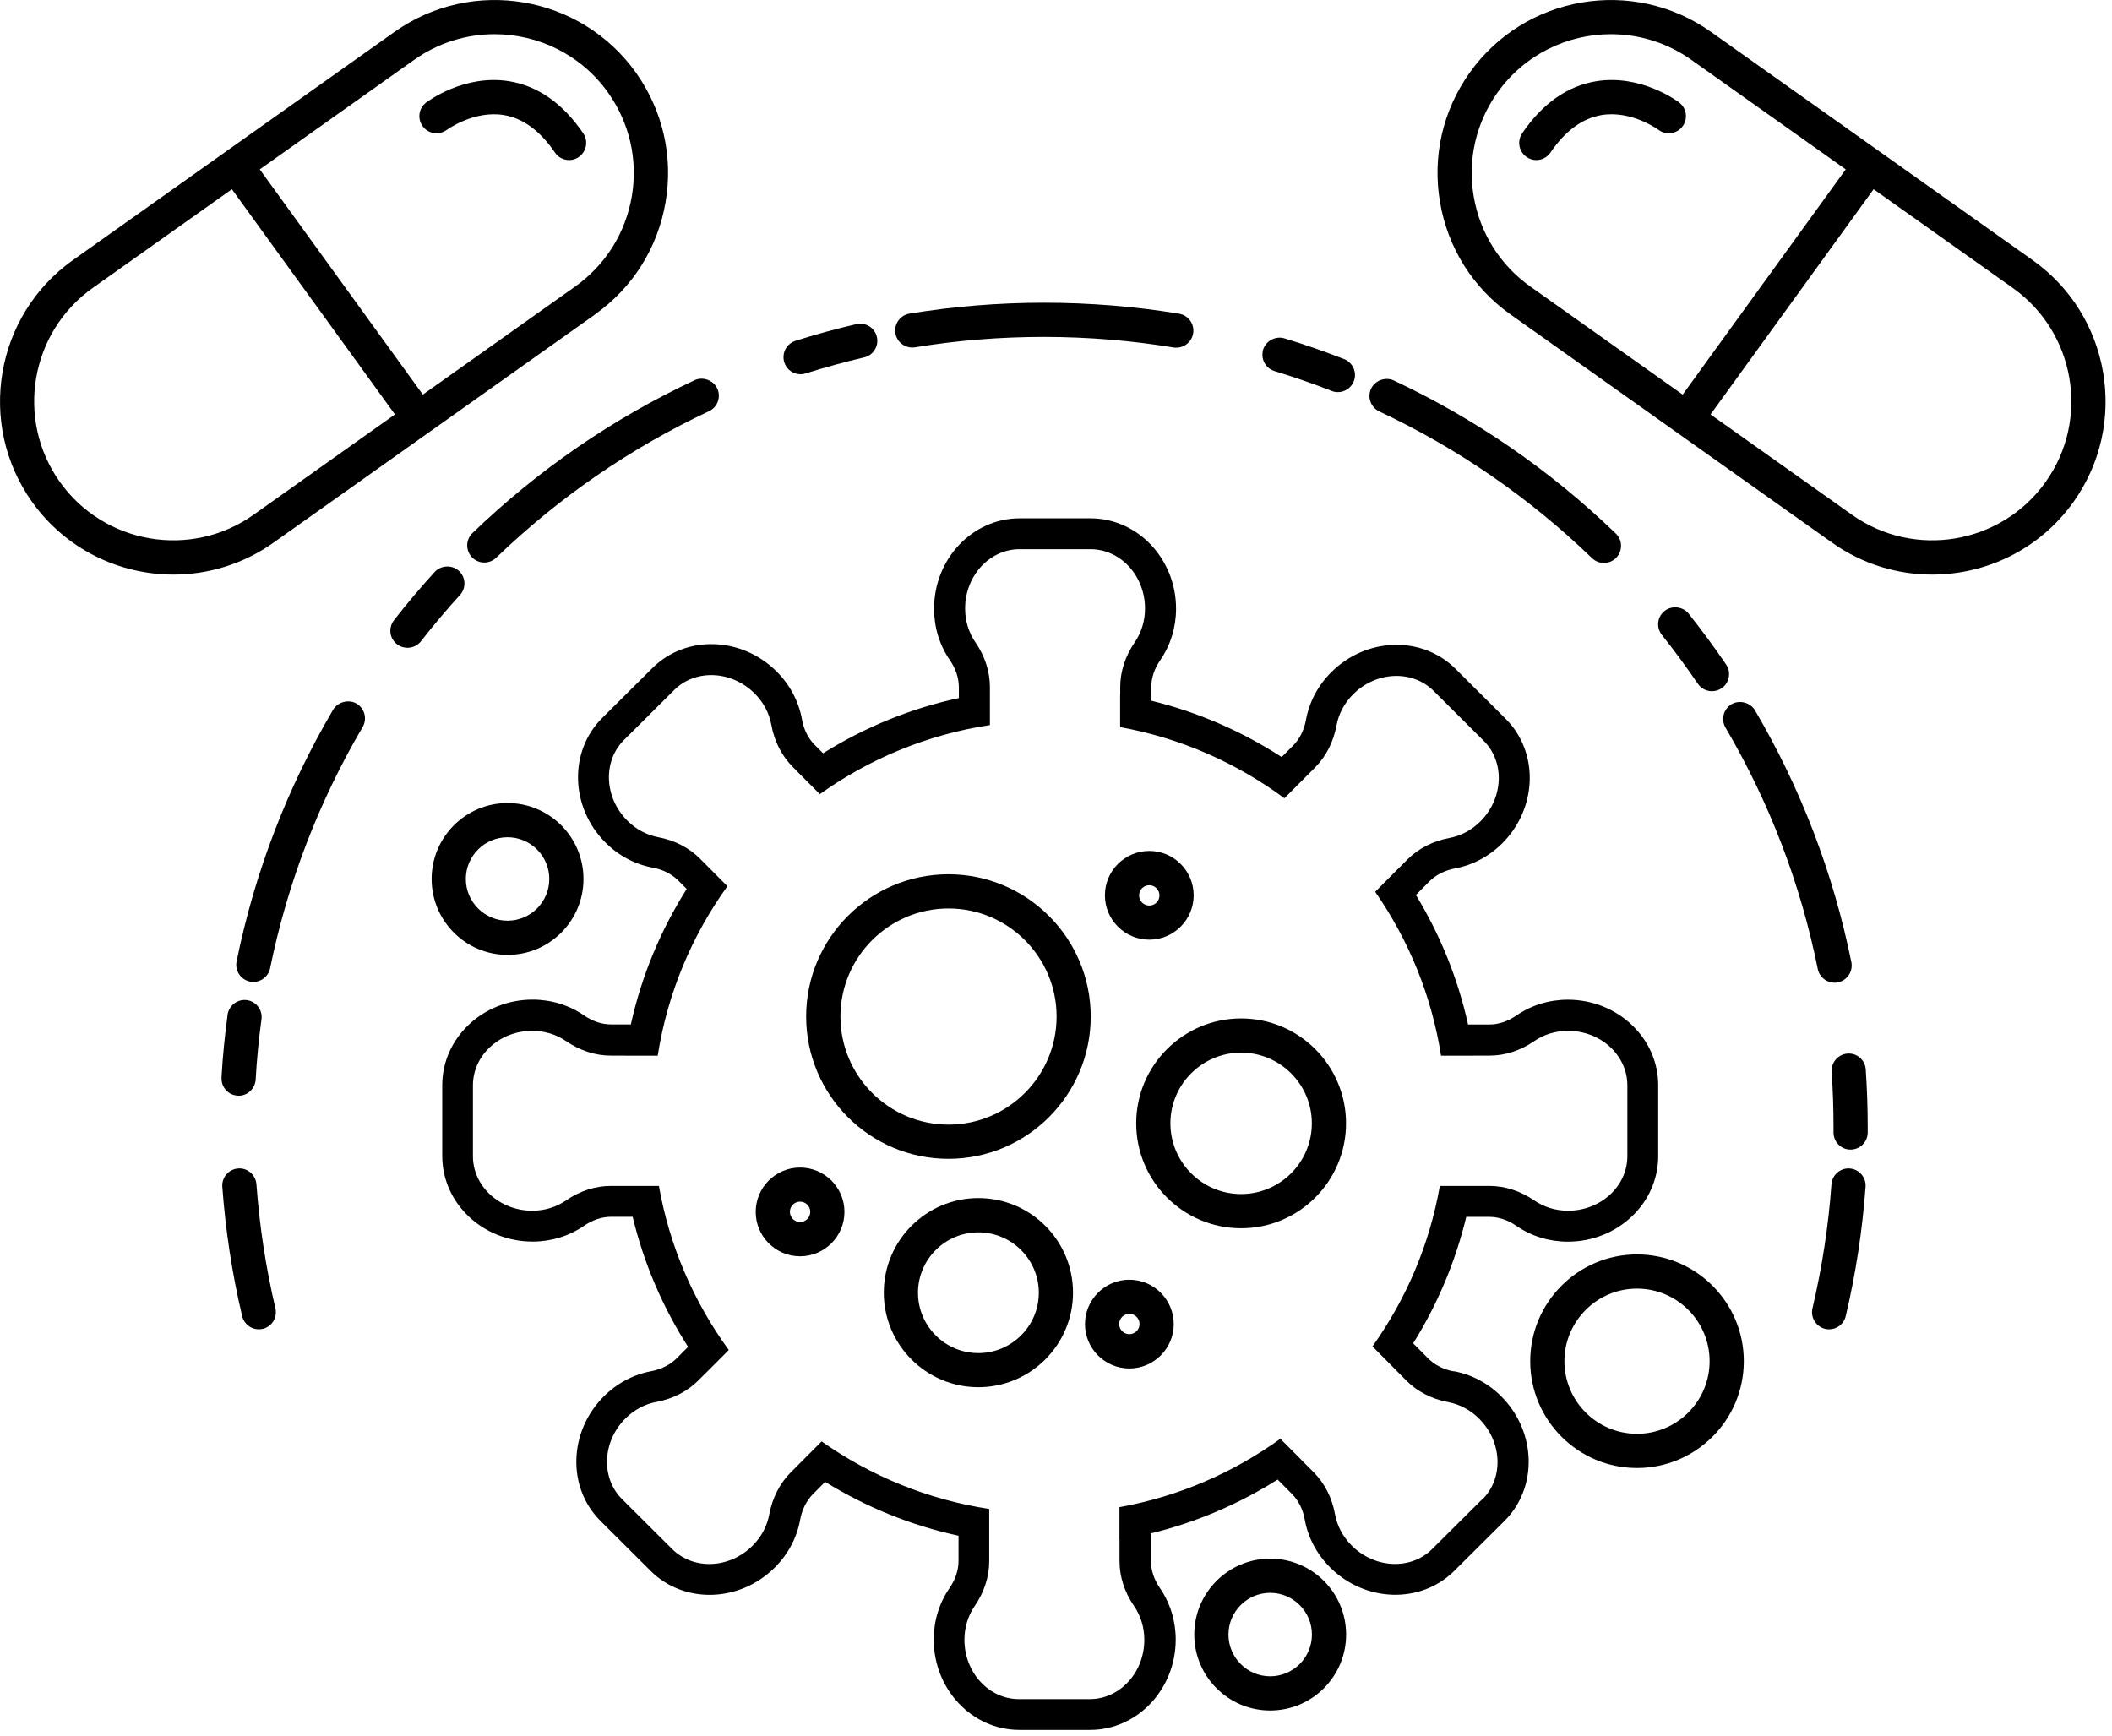
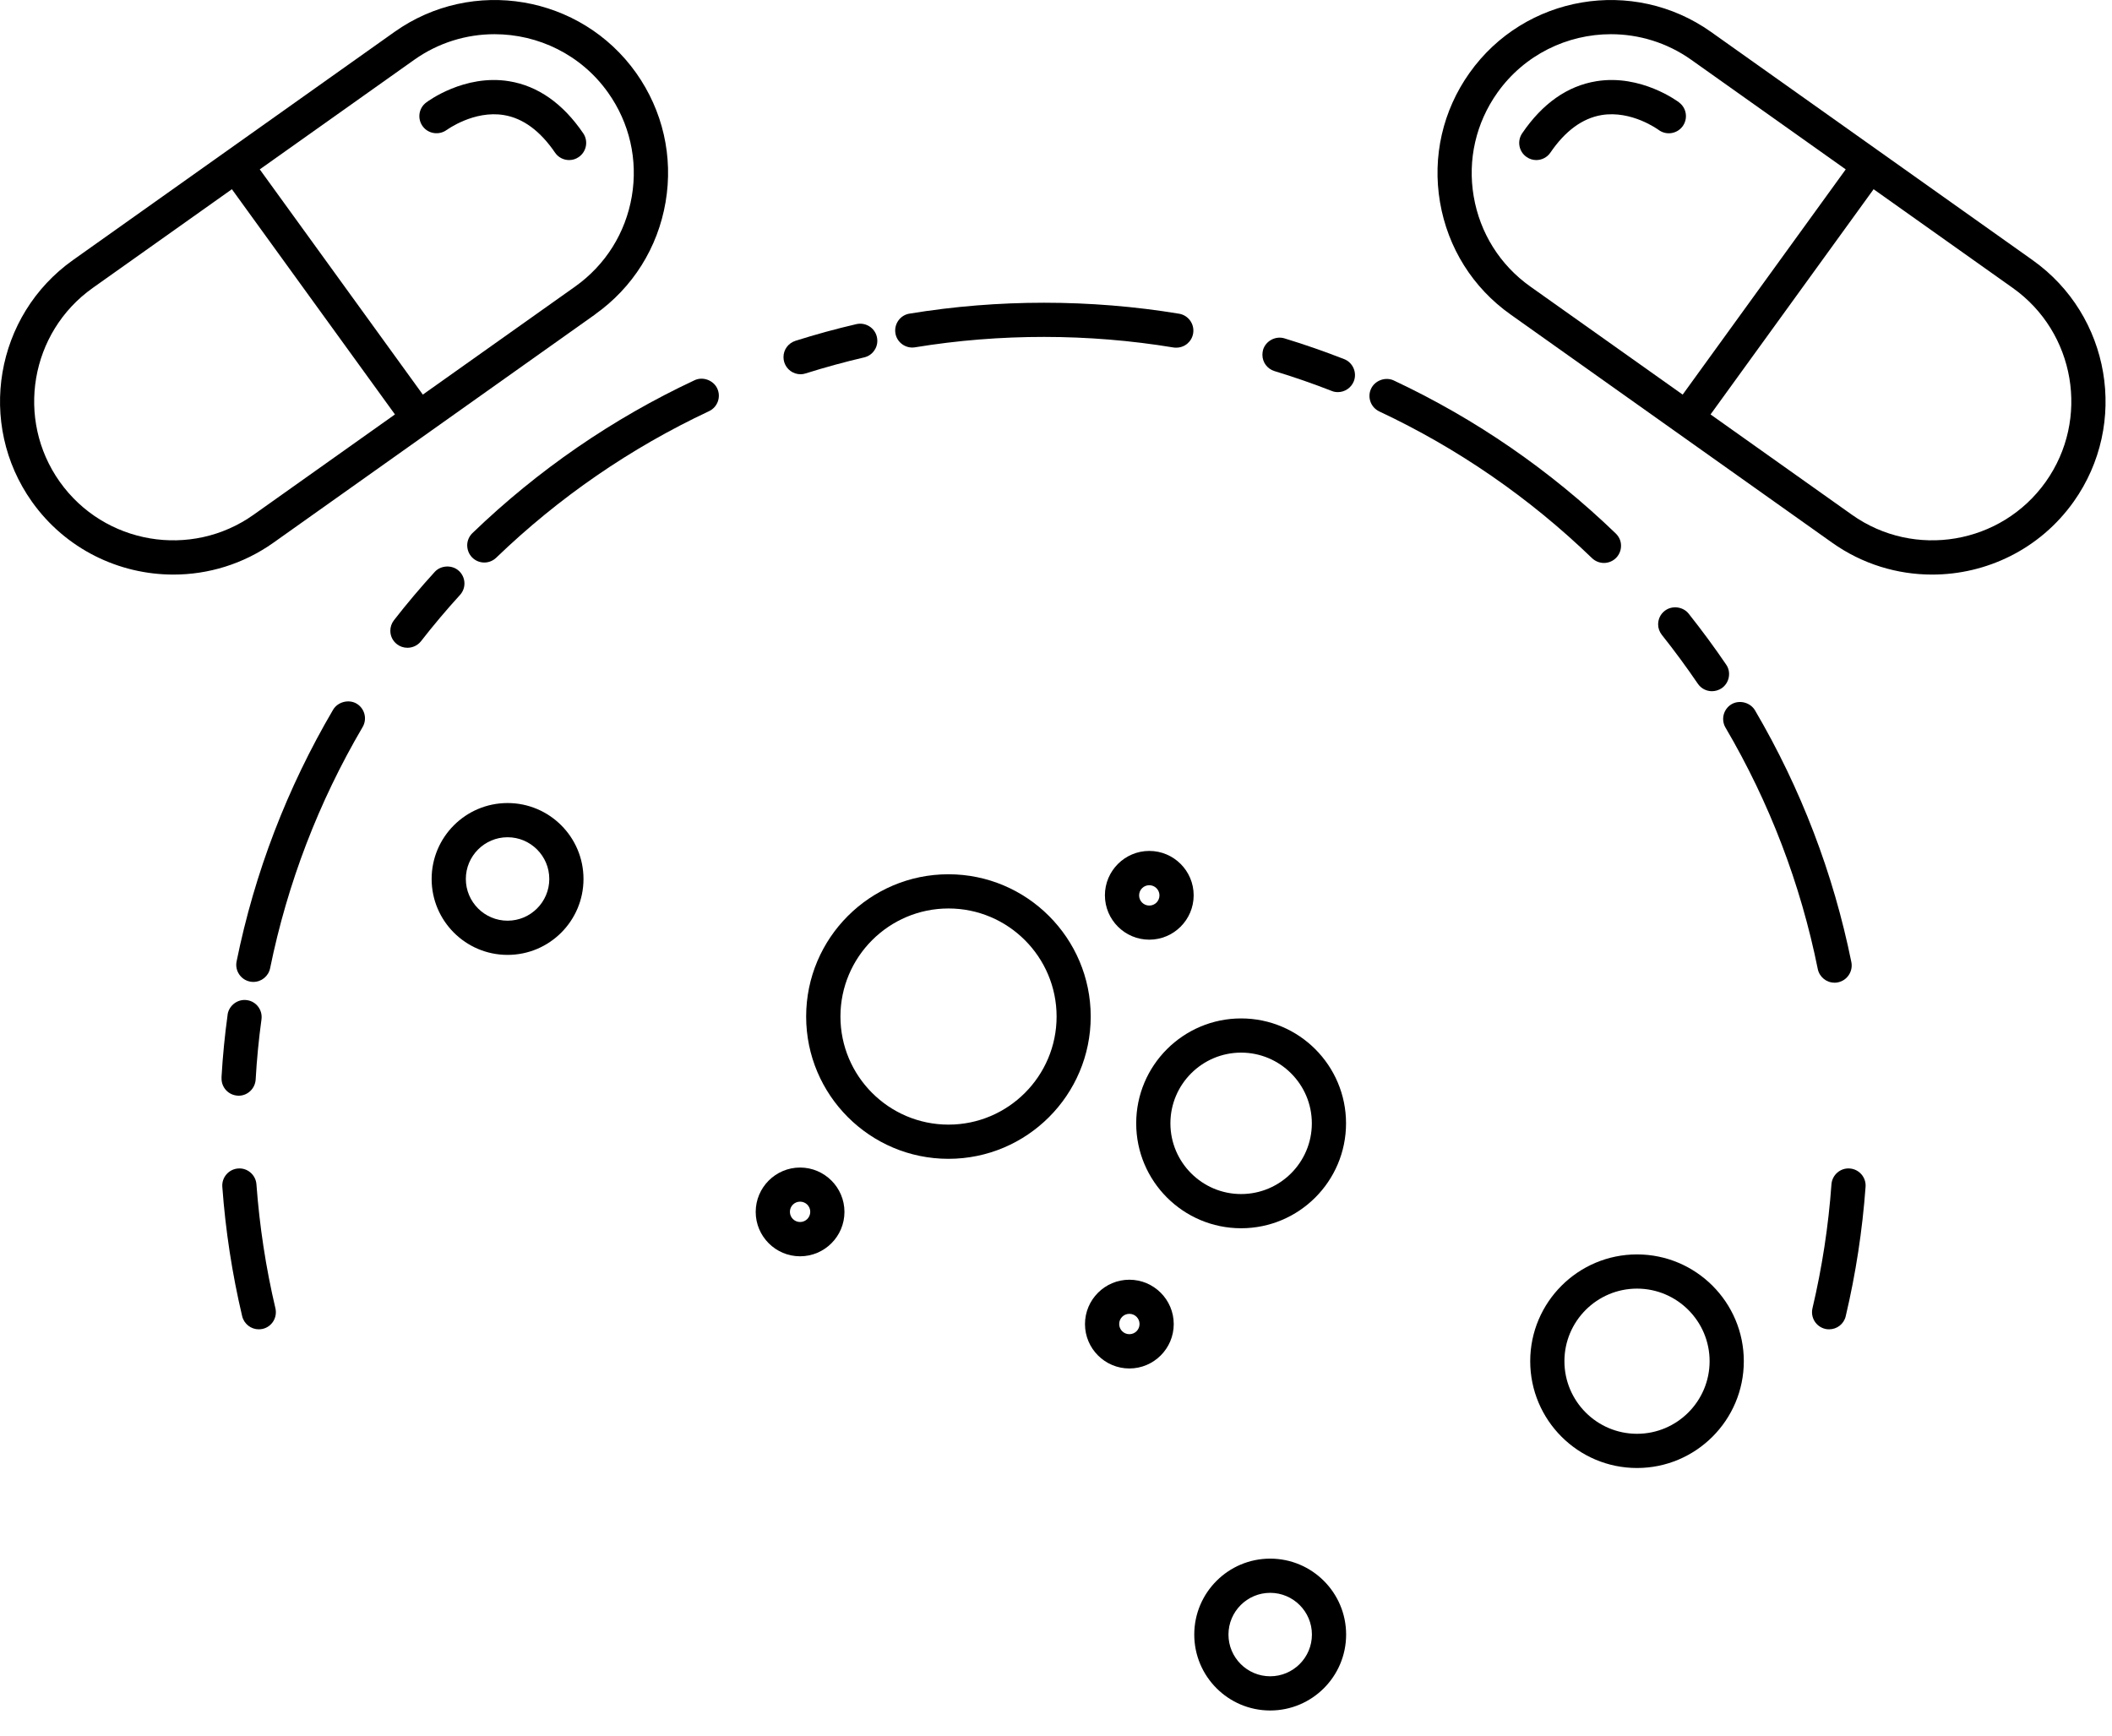
<svg xmlns="http://www.w3.org/2000/svg" width="100%" style="" viewBox="0 0 247 203" fill="none">
-   <path d="M170.01 160.39C168.82 160.17 167.79 159.64 167.03 158.88L165.27 157.11C168.08 152.61 170.2 147.63 171.48 142.32H174.17C175.25 142.32 176.34 142.68 177.34 143.37C179.1 144.58 181.18 145.22 183.36 145.22C189.19 145.22 193.93 140.73 193.93 135.21V126.93C193.93 121.41 189.19 116.92 183.36 116.92C181.18 116.92 179.1 117.56 177.34 118.77C176.34 119.46 175.24 119.82 174.17 119.82H171.69C170.49 114.39 168.4 109.29 165.59 104.67L167.17 103.08C167.93 102.32 168.96 101.8 170.15 101.57C172.25 101.18 174.17 100.15 175.71 98.61C179.82 94.48 179.99 87.95 176.08 84.06L170.22 78.22C166.31 74.32 159.78 74.51 155.67 78.64C154.13 80.18 153.11 82.11 152.73 84.21C152.51 85.4 151.99 86.43 151.23 87.2L149.89 88.54C145.27 85.55 140.13 83.29 134.64 81.95V80.38C134.64 79.3 135 78.21 135.69 77.21C136.9 75.45 137.54 73.37 137.54 71.19C137.54 65.36 133.05 60.62 127.53 60.62H119.25C113.73 60.62 109.24 65.36 109.24 71.19C109.24 73.37 109.88 75.45 111.09 77.21C111.78 78.21 112.14 79.31 112.14 80.38V81.64C106.42 82.87 101.07 85.09 96.26 88.1L95.28 87.12C94.52 86.36 94 85.32 93.79 84.13C93.41 82.03 92.39 80.1 90.85 78.56C86.74 74.43 80.21 74.24 76.3 78.13L70.43 83.97C66.52 87.86 66.68 94.39 70.79 98.52C72.33 100.07 74.25 101.09 76.35 101.48C77.54 101.7 78.57 102.23 79.33 102.99L80.31 103.97C77.28 108.77 75.04 114.1 73.78 119.81H71.48C70.4 119.81 69.31 119.45 68.31 118.76C66.55 117.55 64.47 116.91 62.29 116.91C56.46 116.91 51.72 121.4 51.72 126.92V135.2C51.72 140.72 56.46 145.21 62.29 145.21C64.47 145.21 66.55 144.57 68.31 143.36C69.31 142.67 70.41 142.31 71.48 142.31H73.99C75.3 147.78 77.52 152.91 80.47 157.52L79.14 158.86C78.38 159.62 77.35 160.14 76.16 160.37C74.06 160.76 72.14 161.79 70.6 163.33C66.49 167.46 66.32 173.99 70.23 177.88L76.09 183.72C80 187.62 86.53 187.43 90.64 183.3C92.18 181.76 93.2 179.83 93.58 177.73C93.8 176.54 94.32 175.51 95.08 174.74L96.5 173.31C101.24 176.23 106.49 178.4 112.1 179.61V182.56C112.1 183.64 111.74 184.73 111.05 185.73C109.84 187.49 109.2 189.57 109.2 191.75C109.2 197.58 113.69 202.32 119.21 202.32H127.49C133.01 202.32 137.5 197.58 137.5 191.75C137.5 189.57 136.86 187.49 135.65 185.73C134.96 184.73 134.6 183.63 134.6 182.56V179.46C134.6 179.46 134.59 179.38 134.59 179.34C139.92 178.04 144.91 175.89 149.42 173.04L151.1 174.73C151.86 175.49 152.38 176.53 152.59 177.72C152.97 179.82 153.99 181.75 155.53 183.29C159.64 187.42 166.17 187.61 170.08 183.72L175.95 177.88C179.86 173.99 179.7 167.46 175.59 163.33C174.05 161.78 172.13 160.76 170.03 160.37L170.01 160.39ZM173.36 175.33L167.49 181.17C165 183.65 160.77 183.46 158.07 180.75C157.05 179.73 156.38 178.46 156.13 177.09C155.78 175.17 154.92 173.48 153.64 172.19L152.43 170.98C152.43 170.98 152.43 170.98 152.44 170.98L149.74 168.27C144.24 172.23 137.85 175.03 130.92 176.27V180.11C130.92 180.11 130.92 180.11 130.93 180.11V182.59C130.93 184.4 131.51 186.21 132.62 187.82C133.41 188.97 133.83 190.34 133.83 191.78C133.83 195.61 130.97 198.72 127.45 198.72H119.17C115.65 198.72 112.79 195.61 112.79 191.78C112.79 190.34 113.21 188.97 114 187.82C115.1 186.21 115.69 184.41 115.69 182.59V176.48C108.48 175.38 101.81 172.61 96.09 168.58L93.39 171.29L92.47 172.21C91.19 173.5 90.33 175.19 89.97 177.1C89.72 178.47 89.05 179.74 88.03 180.76C85.33 183.47 81.11 183.65 78.61 181.17L72.75 175.33C70.26 172.85 70.43 168.62 73.13 165.91C74.15 164.89 75.41 164.21 76.78 163.96C78.7 163.6 80.39 162.73 81.67 161.45L82.53 160.59C82.53 160.59 82.53 160.59 82.53 160.6L85.23 157.89C81.16 152.3 78.3 145.78 77.06 138.7H71.44C69.63 138.7 67.82 139.28 66.21 140.39C65.06 141.18 63.69 141.6 62.25 141.6C58.42 141.6 55.31 138.74 55.31 135.22V126.94C55.31 123.42 58.42 120.56 62.25 120.56C63.69 120.56 65.06 120.98 66.21 121.77C67.82 122.87 69.63 123.46 71.44 123.46H73.09C73.09 123.46 73.09 123.46 73.09 123.47H76.92C78.06 116.16 80.92 109.42 85.07 103.65L82.37 100.93L81.88 100.44C80.6 99.15 78.91 98.28 77 97.92C75.63 97.66 74.36 96.99 73.35 95.96C70.65 93.25 70.49 89.02 72.98 86.54L78.85 80.7C81.34 78.22 85.57 78.41 88.27 81.12C89.29 82.14 89.96 83.41 90.21 84.78C90.56 86.7 91.42 88.39 92.7 89.68L93.19 90.17C93.19 90.17 93.19 90.17 93.18 90.17L95.88 92.88C101.67 88.75 108.44 85.91 115.77 84.8V80.36C115.77 78.55 115.19 76.74 114.08 75.13C113.29 73.98 112.87 72.61 112.87 71.17C112.87 67.34 115.73 64.23 119.25 64.23H127.53C131.05 64.23 133.91 67.34 133.91 71.17C133.91 72.61 133.49 73.98 132.7 75.13C131.6 76.74 131.01 78.55 131.01 80.36V81.19C131.01 81.19 131.01 81.19 131 81.19V85.04C138.1 86.32 144.63 89.23 150.21 93.36L152.91 90.65L153.8 89.76C155.08 88.47 155.94 86.78 156.3 84.87C156.55 83.5 157.22 82.23 158.24 81.21C160.94 78.5 165.16 78.32 167.66 80.8L173.52 86.64C176.01 89.12 175.84 93.35 173.14 96.06C172.12 97.08 170.86 97.76 169.49 98.01C167.57 98.37 165.88 99.24 164.6 100.52L163.55 101.58C163.55 101.58 163.55 101.58 163.55 101.57L160.83 104.3C164.73 109.92 167.43 116.43 168.53 123.47H172.36C172.36 123.47 172.36 123.47 172.36 123.46H174.19C176 123.46 177.81 122.88 179.42 121.77C180.57 120.98 181.94 120.56 183.38 120.56C187.21 120.56 190.32 123.42 190.32 126.94V135.22C190.32 138.74 187.21 141.6 183.38 141.6C181.94 141.6 180.57 141.18 179.42 140.39C177.81 139.29 176.01 138.7 174.19 138.7H168.39C167.18 145.6 164.43 151.97 160.51 157.47L163.21 160.19L164.47 161.46C165.75 162.75 167.44 163.62 169.35 163.98C170.72 164.24 171.99 164.91 173 165.94C175.7 168.65 175.86 172.88 173.37 175.36L173.36 175.33Z" fill="currentColor" />
  <path d="M127.56 118.89C127.56 109.72 120.1 102.25 110.92 102.25C101.74 102.25 94.28 109.71 94.28 118.89C94.28 128.07 101.74 135.53 110.92 135.53C120.1 135.53 127.56 128.07 127.56 118.89ZM98.29 118.89C98.29 111.92 103.96 106.25 110.93 106.25C117.9 106.25 123.57 111.92 123.57 118.89C123.57 125.86 117.9 131.53 110.93 131.53C103.96 131.53 98.29 125.86 98.29 118.89Z" fill="currentColor" />
  <path d="M59.36 111.68C64.26 111.68 68.24 107.7 68.24 102.8C68.24 97.9 64.26 93.92 59.36 93.92C54.46 93.92 50.48 97.9 50.48 102.8C50.48 107.7 54.46 111.68 59.36 111.68ZM59.36 97.92C62.05 97.92 64.24 100.11 64.24 102.8C64.24 105.49 62.05 107.68 59.36 107.68C56.67 107.68 54.48 105.49 54.48 102.8C54.48 100.11 56.67 97.92 59.36 97.92Z" fill="currentColor" />
  <path d="M148.55 182.29C143.65 182.29 139.67 186.27 139.67 191.17C139.67 196.07 143.65 200.05 148.55 200.05C153.45 200.05 157.43 196.07 157.43 191.17C157.43 186.27 153.45 182.29 148.55 182.29ZM148.55 196.05C145.86 196.05 143.67 193.86 143.67 191.17C143.67 188.48 145.86 186.29 148.55 186.29C151.24 186.29 153.43 188.48 153.43 191.17C153.43 193.86 151.24 196.05 148.55 196.05Z" fill="currentColor" />
  <path d="M191.45 146.71C184.56 146.71 178.96 152.31 178.96 159.2C178.96 166.09 184.56 171.69 191.45 171.69C198.34 171.69 203.94 166.09 203.94 159.2C203.94 152.31 198.34 146.71 191.45 146.71ZM191.45 167.69C186.77 167.69 182.96 163.88 182.96 159.2C182.96 154.52 186.77 150.71 191.45 150.71C196.13 150.71 199.94 154.52 199.94 159.2C199.94 163.88 196.13 167.69 191.45 167.69Z" fill="currentColor" />
  <path d="M145.15 119.11C138.38 119.11 132.88 124.61 132.88 131.38C132.88 138.15 138.38 143.65 145.15 143.65C151.92 143.65 157.42 138.15 157.42 131.38C157.42 124.61 151.92 119.11 145.15 119.11ZM145.15 139.65C140.59 139.65 136.88 135.94 136.88 131.38C136.88 126.82 140.59 123.11 145.15 123.11C149.71 123.11 153.42 126.82 153.42 131.38C153.42 135.94 149.71 139.65 145.15 139.65Z" fill="currentColor" />
-   <path d="M114.42 140.12C108.32 140.12 103.36 145.08 103.36 151.18C103.36 157.28 108.32 162.24 114.42 162.24C120.52 162.24 125.49 157.28 125.49 151.18C125.49 145.08 120.53 140.12 114.42 140.12ZM114.42 158.25C110.52 158.25 107.36 155.08 107.36 151.19C107.36 147.3 110.53 144.13 114.42 144.13C118.31 144.13 121.49 147.3 121.49 151.19C121.49 155.08 118.32 158.25 114.42 158.25Z" fill="currentColor" />
  <path d="M93.57 136.55C90.71 136.55 88.38 138.88 88.38 141.74C88.38 144.6 90.71 146.93 93.57 146.93C96.43 146.93 98.76 144.6 98.76 141.74C98.76 138.88 96.43 136.55 93.57 136.55ZM93.57 142.92C92.92 142.92 92.38 142.39 92.38 141.73C92.38 141.07 92.91 140.54 93.57 140.54C94.23 140.54 94.76 141.07 94.76 141.73C94.76 142.39 94.23 142.92 93.57 142.92Z" fill="currentColor" />
  <path d="M134.41 109.9C137.27 109.9 139.6 107.57 139.6 104.71C139.6 101.85 137.27 99.52 134.41 99.52C131.55 99.52 129.22 101.85 129.22 104.71C129.22 107.57 131.55 109.9 134.41 109.9ZM134.41 103.53C135.06 103.53 135.6 104.06 135.6 104.72C135.6 105.38 135.07 105.91 134.41 105.91C133.75 105.91 133.22 105.38 133.22 104.72C133.22 104.06 133.75 103.53 134.41 103.53Z" fill="currentColor" />
  <path d="M132.08 149.67C129.22 149.67 126.89 152 126.89 154.86C126.89 157.72 129.22 160.05 132.08 160.05C134.94 160.05 137.27 157.72 137.27 154.86C137.27 152 134.94 149.67 132.08 149.67ZM132.08 156.04C131.42 156.04 130.89 155.51 130.89 154.85C130.89 154.19 131.42 153.66 132.08 153.66C132.74 153.66 133.27 154.19 133.27 154.85C133.27 155.51 132.74 156.04 132.08 156.04Z" fill="currentColor" />
  <path d="M216.33 136.66C215.24 136.57 214.27 137.41 214.19 138.51C213.84 143.39 213.09 148.26 211.97 153.01C211.72 154.09 212.38 155.16 213.46 155.42C213.61 155.46 213.77 155.47 213.92 155.47C214.83 155.47 215.65 154.85 215.86 153.93C217.03 148.98 217.81 143.89 218.18 138.8C218.26 137.7 217.43 136.74 216.33 136.66Z" fill="currentColor" />
-   <path d="M216.07 123.22C215.04 123.29 214.22 124.16 214.21 125.2V125.35C214.36 127.47 214.43 129.62 214.43 131.75V132.44C214.43 132.97 214.63 133.47 215 133.85C215.38 134.24 215.88 134.45 216.41 134.45H216.43C217.52 134.45 218.42 133.56 218.43 132.47V131.75C218.43 129.54 218.35 127.3 218.2 125.08C218.13 123.99 217.2 123.14 216.07 123.22Z" fill="currentColor" />
  <path d="M161.31 48.12C170.49 52.43 178.86 58.21 186.19 65.28C186.57 65.64 187.06 65.84 187.58 65.84C188.13 65.84 188.64 65.62 189.02 65.23C189.39 64.84 189.59 64.34 189.58 63.8C189.58 63.27 189.35 62.77 188.97 62.4C181.32 55.02 172.59 49 163.01 44.5C162.04 44.04 160.8 44.49 160.35 45.46C160.12 45.94 160.1 46.49 160.28 46.99C160.46 47.49 160.83 47.89 161.31 48.12Z" fill="currentColor" />
  <path d="M107.01 40.62C116.95 38.99 127.31 39 137.24 40.64C137.35 40.66 137.46 40.66 137.57 40.66C138.55 40.66 139.38 39.96 139.54 38.99C139.72 37.9 138.98 36.87 137.89 36.69C127.53 34.98 116.71 34.98 106.37 36.68C105.28 36.85 104.54 37.89 104.72 38.98C104.89 40.05 105.93 40.8 107.01 40.62Z" fill="currentColor" />
  <path d="M93.63 43.77C93.83 43.77 94.03 43.74 94.23 43.67C96.49 42.96 98.79 42.33 101.06 41.8C101.58 41.68 102.02 41.37 102.3 40.91C102.59 40.46 102.67 39.92 102.55 39.4C102.31 38.34 101.23 37.66 100.15 37.91C97.77 38.46 95.37 39.12 93.03 39.86C92.19 40.13 91.62 40.9 91.63 41.78C91.63 41.98 91.66 42.17 91.72 42.37C91.99 43.21 92.75 43.77 93.63 43.77Z" fill="currentColor" />
  <path d="M54.64 63.75C54.64 64.29 54.83 64.79 55.2 65.18C55.58 65.57 56.09 65.79 56.64 65.79C57.16 65.79 57.65 65.59 58.03 65.23C65.37 58.16 73.74 52.4 82.92 48.09C83.92 47.62 84.35 46.43 83.88 45.43C83.43 44.47 82.2 44.01 81.23 44.47C71.64 48.96 62.9 54.98 55.25 62.35C54.87 62.72 54.65 63.22 54.64 63.75Z" fill="currentColor" />
  <path d="M27.78 128.15C27.78 128.15 27.86 128.15 27.9 128.15C28.96 128.15 29.83 127.32 29.9 126.26C30.03 123.93 30.26 121.56 30.58 119.22C30.73 118.12 29.96 117.11 28.87 116.97C27.8 116.82 26.79 117.58 26.62 118.64V118.68C26.29 121.06 26.05 123.51 25.91 125.93C25.91 125.96 25.91 126 25.91 126.03V126.13C25.9 127.2 26.73 128.08 27.79 128.14L27.78 128.15Z" fill="currentColor" />
  <path d="M149.05 43.4C151.32 44.09 153.57 44.87 155.74 45.72C155.97 45.82 156.22 45.86 156.47 45.86C157.28 45.86 158.03 45.35 158.33 44.59C158.73 43.57 158.22 42.4 157.2 42C154.94 41.12 152.61 40.3 150.27 39.59L150.21 39.57C149.17 39.26 148.04 39.87 147.72 40.9C147.67 41.1 147.64 41.3 147.64 41.5C147.64 42.38 148.21 43.14 149.05 43.4Z" fill="currentColor" />
  <path d="M53.66 66.76C52.88 66.04 51.55 66.1 50.84 66.89C49.19 68.7 47.58 70.6 46.08 72.53C45.8 72.89 45.65 73.32 45.65 73.77C45.65 74.39 45.93 74.96 46.42 75.34C46.78 75.62 47.2 75.76 47.65 75.76C48.27 75.76 48.85 75.48 49.23 75C50.68 73.14 52.21 71.32 53.8 69.58C54.54 68.77 54.48 67.5 53.66 66.76Z" fill="currentColor" />
  <path d="M201.8 85.1C206.95 93.87 210.58 103.37 212.59 113.33C212.78 114.26 213.6 114.93 214.55 114.93C214.69 114.93 214.82 114.93 214.95 114.89C216.03 114.67 216.73 113.61 216.52 112.53C214.41 102.14 210.62 92.23 205.25 83.08C204.71 82.16 203.44 81.82 202.51 82.36C201.56 82.92 201.24 84.15 201.8 85.1Z" fill="currentColor" />
  <path d="M197.49 71.77C196.82 70.93 195.52 70.78 194.68 71.45C194.19 71.83 193.92 72.41 193.92 73.03C193.92 73.48 194.08 73.9 194.36 74.26C195.82 76.09 197.23 78.01 198.56 79.96C198.93 80.51 199.55 80.84 200.21 80.84C200.61 80.84 201 80.72 201.34 80.5C201.78 80.2 202.08 79.74 202.18 79.22C202.28 78.69 202.18 78.16 201.87 77.72C200.5 75.7 199.02 73.7 197.49 71.77Z" fill="currentColor" />
  <path d="M41.7 82.29C40.78 81.75 39.5 82.09 38.96 83C33.58 92.16 29.78 102.06 27.67 112.44C27.45 113.52 28.15 114.58 29.23 114.8C29.37 114.83 29.5 114.84 29.63 114.84C30.58 114.84 31.4 114.17 31.59 113.24C33.62 103.29 37.26 93.8 42.41 85.03C42.97 84.08 42.65 82.85 41.7 82.29Z" fill="currentColor" />
  <path d="M29.99 138.51C29.91 137.41 28.94 136.57 27.85 136.66C26.75 136.74 25.92 137.7 26 138.8C26.37 143.89 27.15 148.98 28.32 153.93C28.54 154.85 29.36 155.47 30.26 155.47C30.41 155.47 30.57 155.45 30.72 155.42C31.8 155.17 32.46 154.09 32.21 153.01C31.09 148.27 30.35 143.39 29.99 138.51Z" fill="currentColor" />
-   <path d="M69.59 36.77C74 33.64 76.93 28.98 77.84 23.64C78.75 18.31 77.52 12.94 74.39 8.52C67.92 -0.58 55.25 -2.73 46.14 3.73L8.53 30.42C-0.58 36.89 -2.73 49.56 3.73 58.67C7.68 64.23 13.93 67.2 20.28 67.2C24.33 67.2 28.43 65.99 31.98 63.47L69.59 36.78V36.77ZM48.45 6.99C51.3 4.97 54.58 4 57.84 4C62.93 4 67.96 6.38 71.12 10.84C73.63 14.38 74.62 18.69 73.89 22.97C73.16 27.25 70.81 30.99 67.27 33.51L49.45 46.15L30.38 19.81L48.45 6.99ZM6.99 56.35C1.8 49.04 3.53 38.87 10.84 33.68L27.12 22.13L46.19 48.47L29.66 60.2C22.35 65.39 12.18 63.66 6.99 56.35Z" fill="currentColor" />
+   <path d="M69.59 36.77C74 33.64 76.93 28.98 77.84 23.64C78.75 18.31 77.52 12.94 74.39 8.52C67.92 -0.58 55.25 -2.73 46.14 3.73L8.53 30.42C-0.58 36.89 -2.73 49.56 3.73 58.67C7.68 64.23 13.93 67.2 20.28 67.2C24.33 67.2 28.43 65.99 31.98 63.47L69.59 36.78V36.77M48.45 6.99C51.3 4.97 54.58 4 57.84 4C62.93 4 67.96 6.38 71.12 10.84C73.63 14.38 74.62 18.69 73.89 22.97C73.16 27.25 70.81 30.99 67.27 33.51L49.45 46.15L30.38 19.81L48.45 6.99ZM6.99 56.35C1.8 49.04 3.53 38.87 10.84 33.68L27.12 22.13L46.19 48.47L29.66 60.2C22.35 65.39 12.18 63.66 6.99 56.35Z" fill="currentColor" />
  <path d="M52.26 15.19C52.26 15.19 55.42 12.87 58.94 13.46C61.17 13.83 63.18 15.31 64.91 17.85C65.3 18.42 65.92 18.72 66.56 18.72C66.95 18.72 67.34 18.61 67.68 18.37C68.59 17.75 68.83 16.5 68.21 15.59C65.83 12.1 62.91 10.05 59.54 9.5C54.31 8.65 50.01 11.86 49.83 12C48.95 12.67 48.79 13.91 49.45 14.79C50.11 15.67 51.37 15.84 52.25 15.19H52.26Z" fill="currentColor" />
  <path d="M237.71 30.42L200.1 3.73C190.99 -2.73 178.32 -0.58 171.86 8.53C168.73 12.94 167.5 18.31 168.41 23.65C169.32 28.98 172.24 33.65 176.66 36.78L214.27 63.47C217.82 65.99 221.91 67.2 225.97 67.2C232.32 67.2 238.57 64.23 242.52 58.67C248.98 49.56 246.83 36.89 237.72 30.43L237.71 30.42ZM178.97 33.51C175.43 31 173.08 27.25 172.35 22.97C171.62 18.69 172.61 14.38 175.12 10.84C178.29 6.38 183.31 4 188.4 4C191.65 4 194.94 4.97 197.79 6.99L215.86 19.81L196.79 46.15L178.97 33.51ZM239.25 56.35C234.06 63.66 223.89 65.39 216.58 60.2L200.05 48.47L219.12 22.13L235.4 33.68C242.71 38.87 244.44 49.04 239.25 56.35Z" fill="currentColor" />
  <path d="M196.4 12C196.22 11.86 191.92 8.65 186.69 9.5C183.32 10.05 180.4 12.09 178.02 15.59C177.4 16.5 177.63 17.75 178.55 18.37C178.89 18.61 179.29 18.72 179.67 18.72C180.31 18.72 180.94 18.41 181.32 17.85C183.05 15.31 185.06 13.84 187.29 13.46C190.82 12.87 193.94 15.17 193.97 15.19C194.85 15.85 196.11 15.67 196.77 14.79C197.43 13.91 197.26 12.66 196.39 12H196.4Z" fill="currentColor" />
</svg>